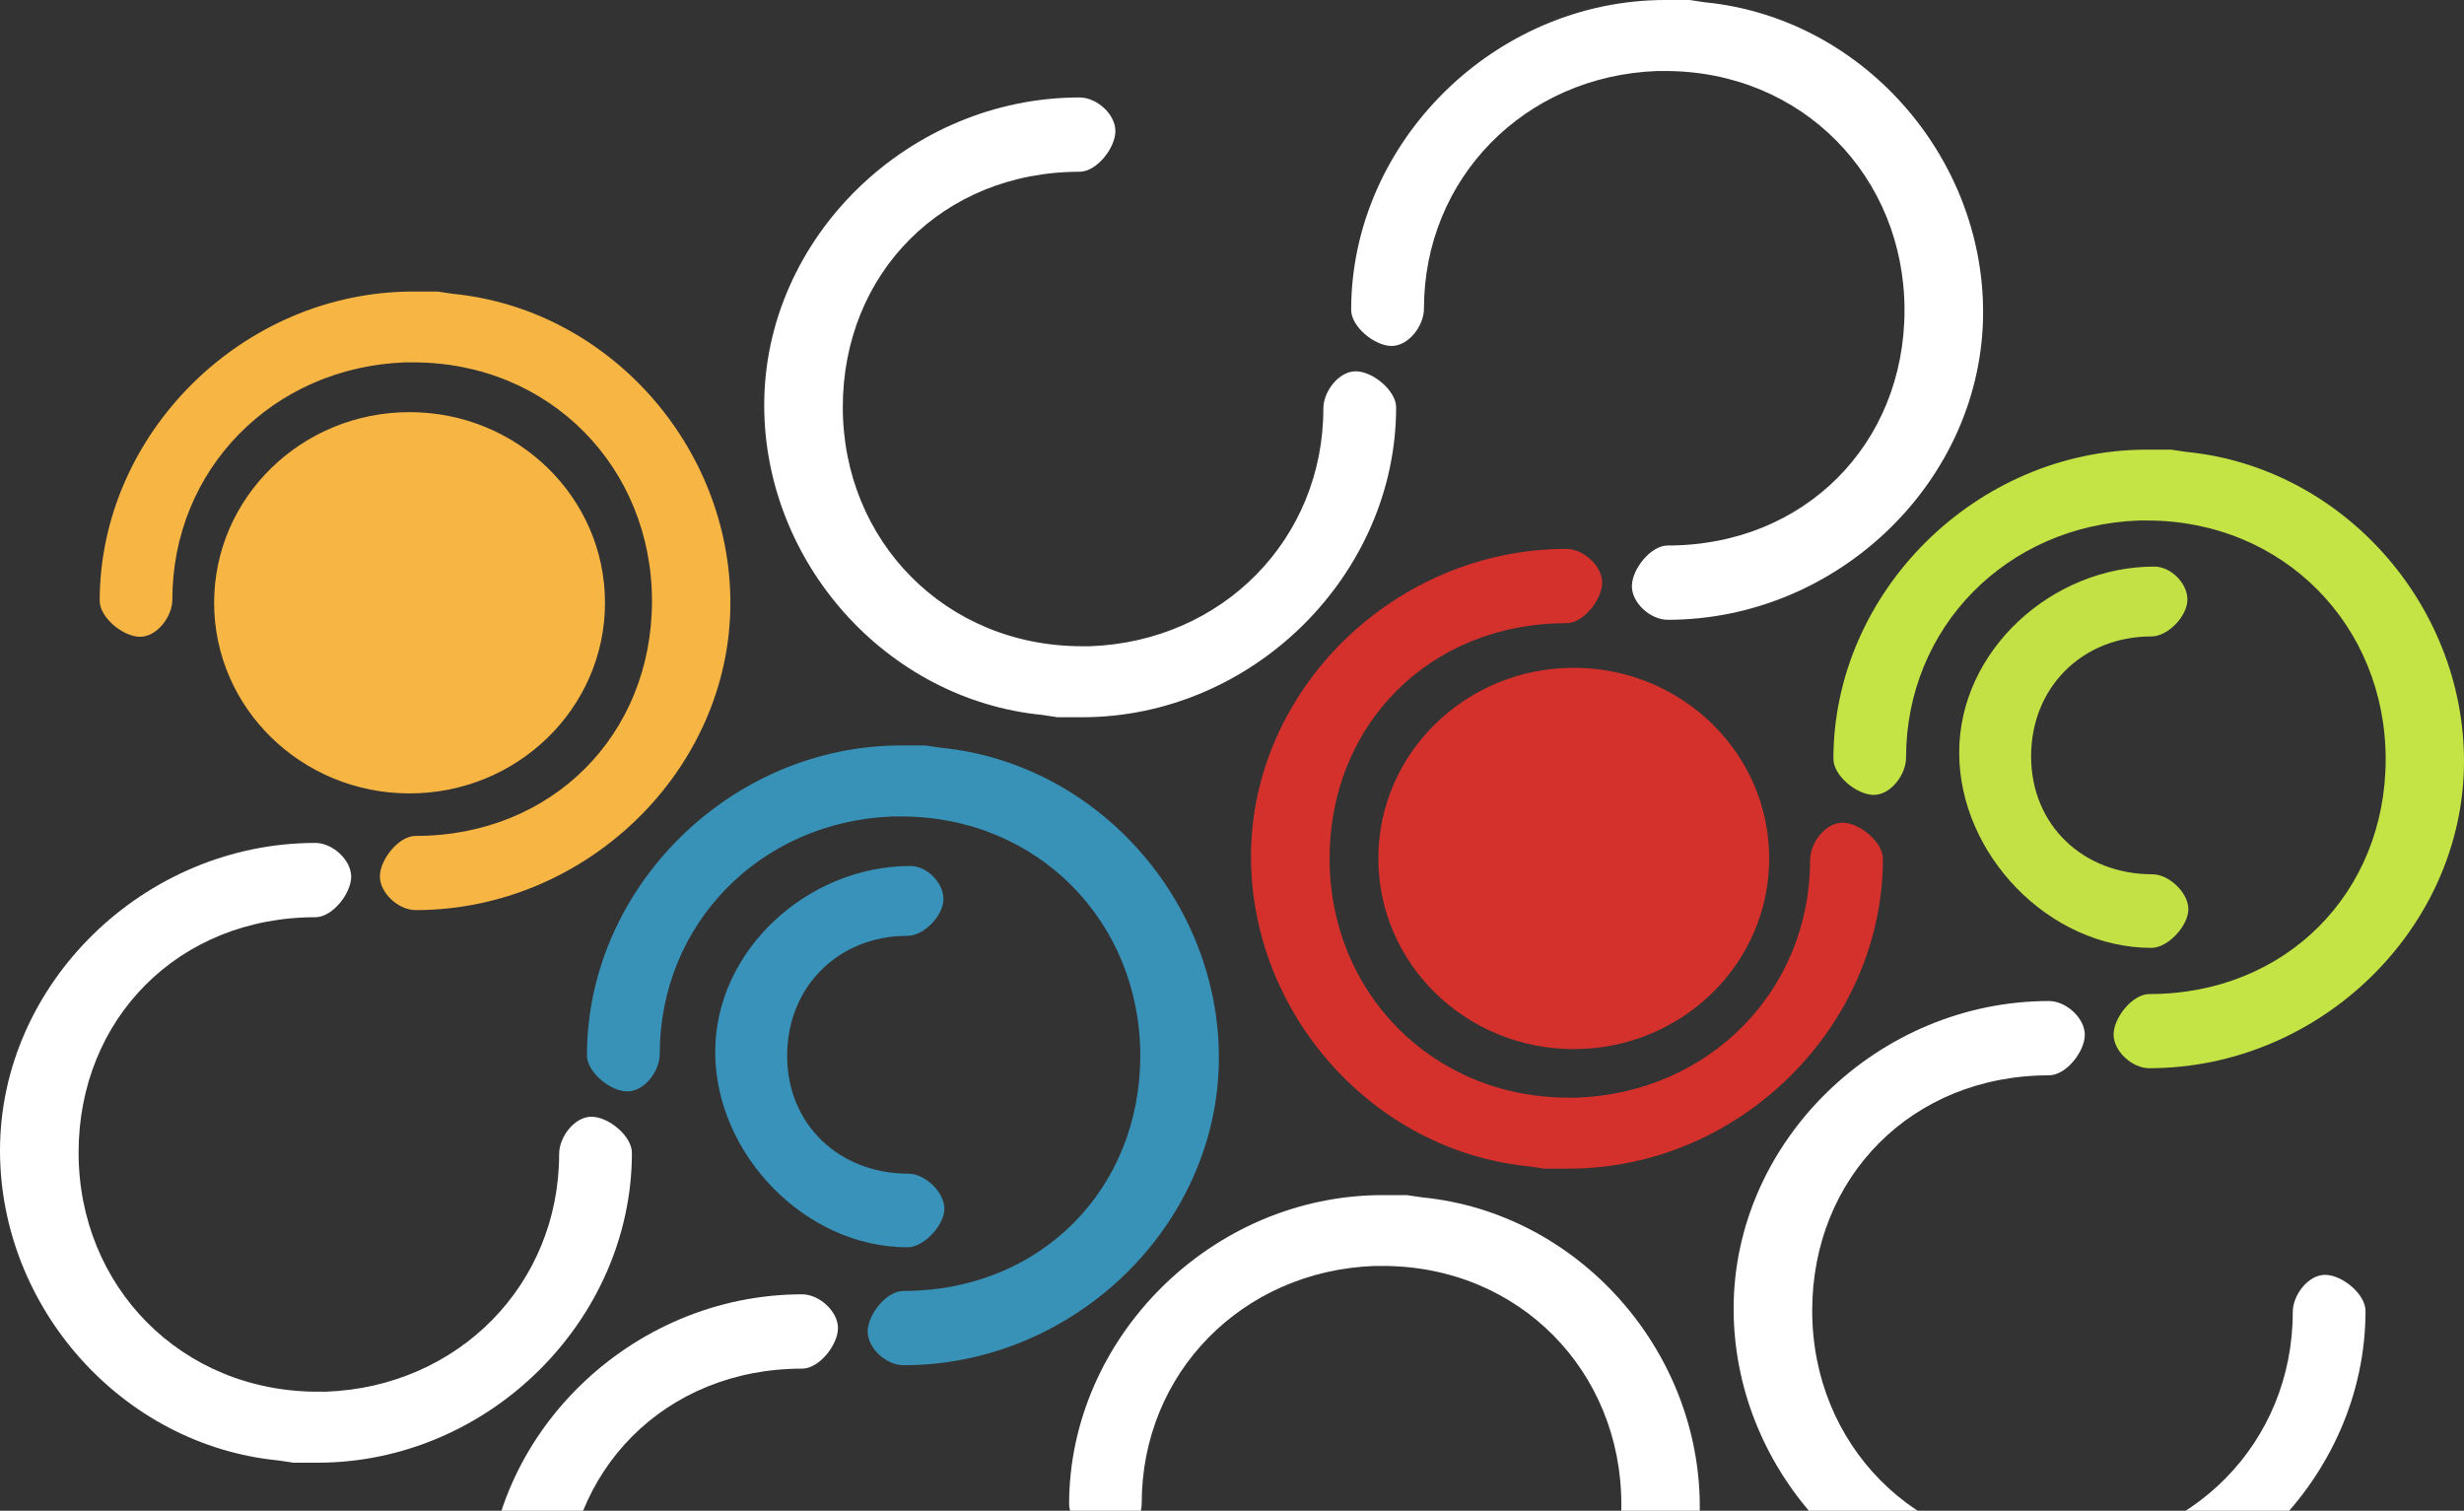
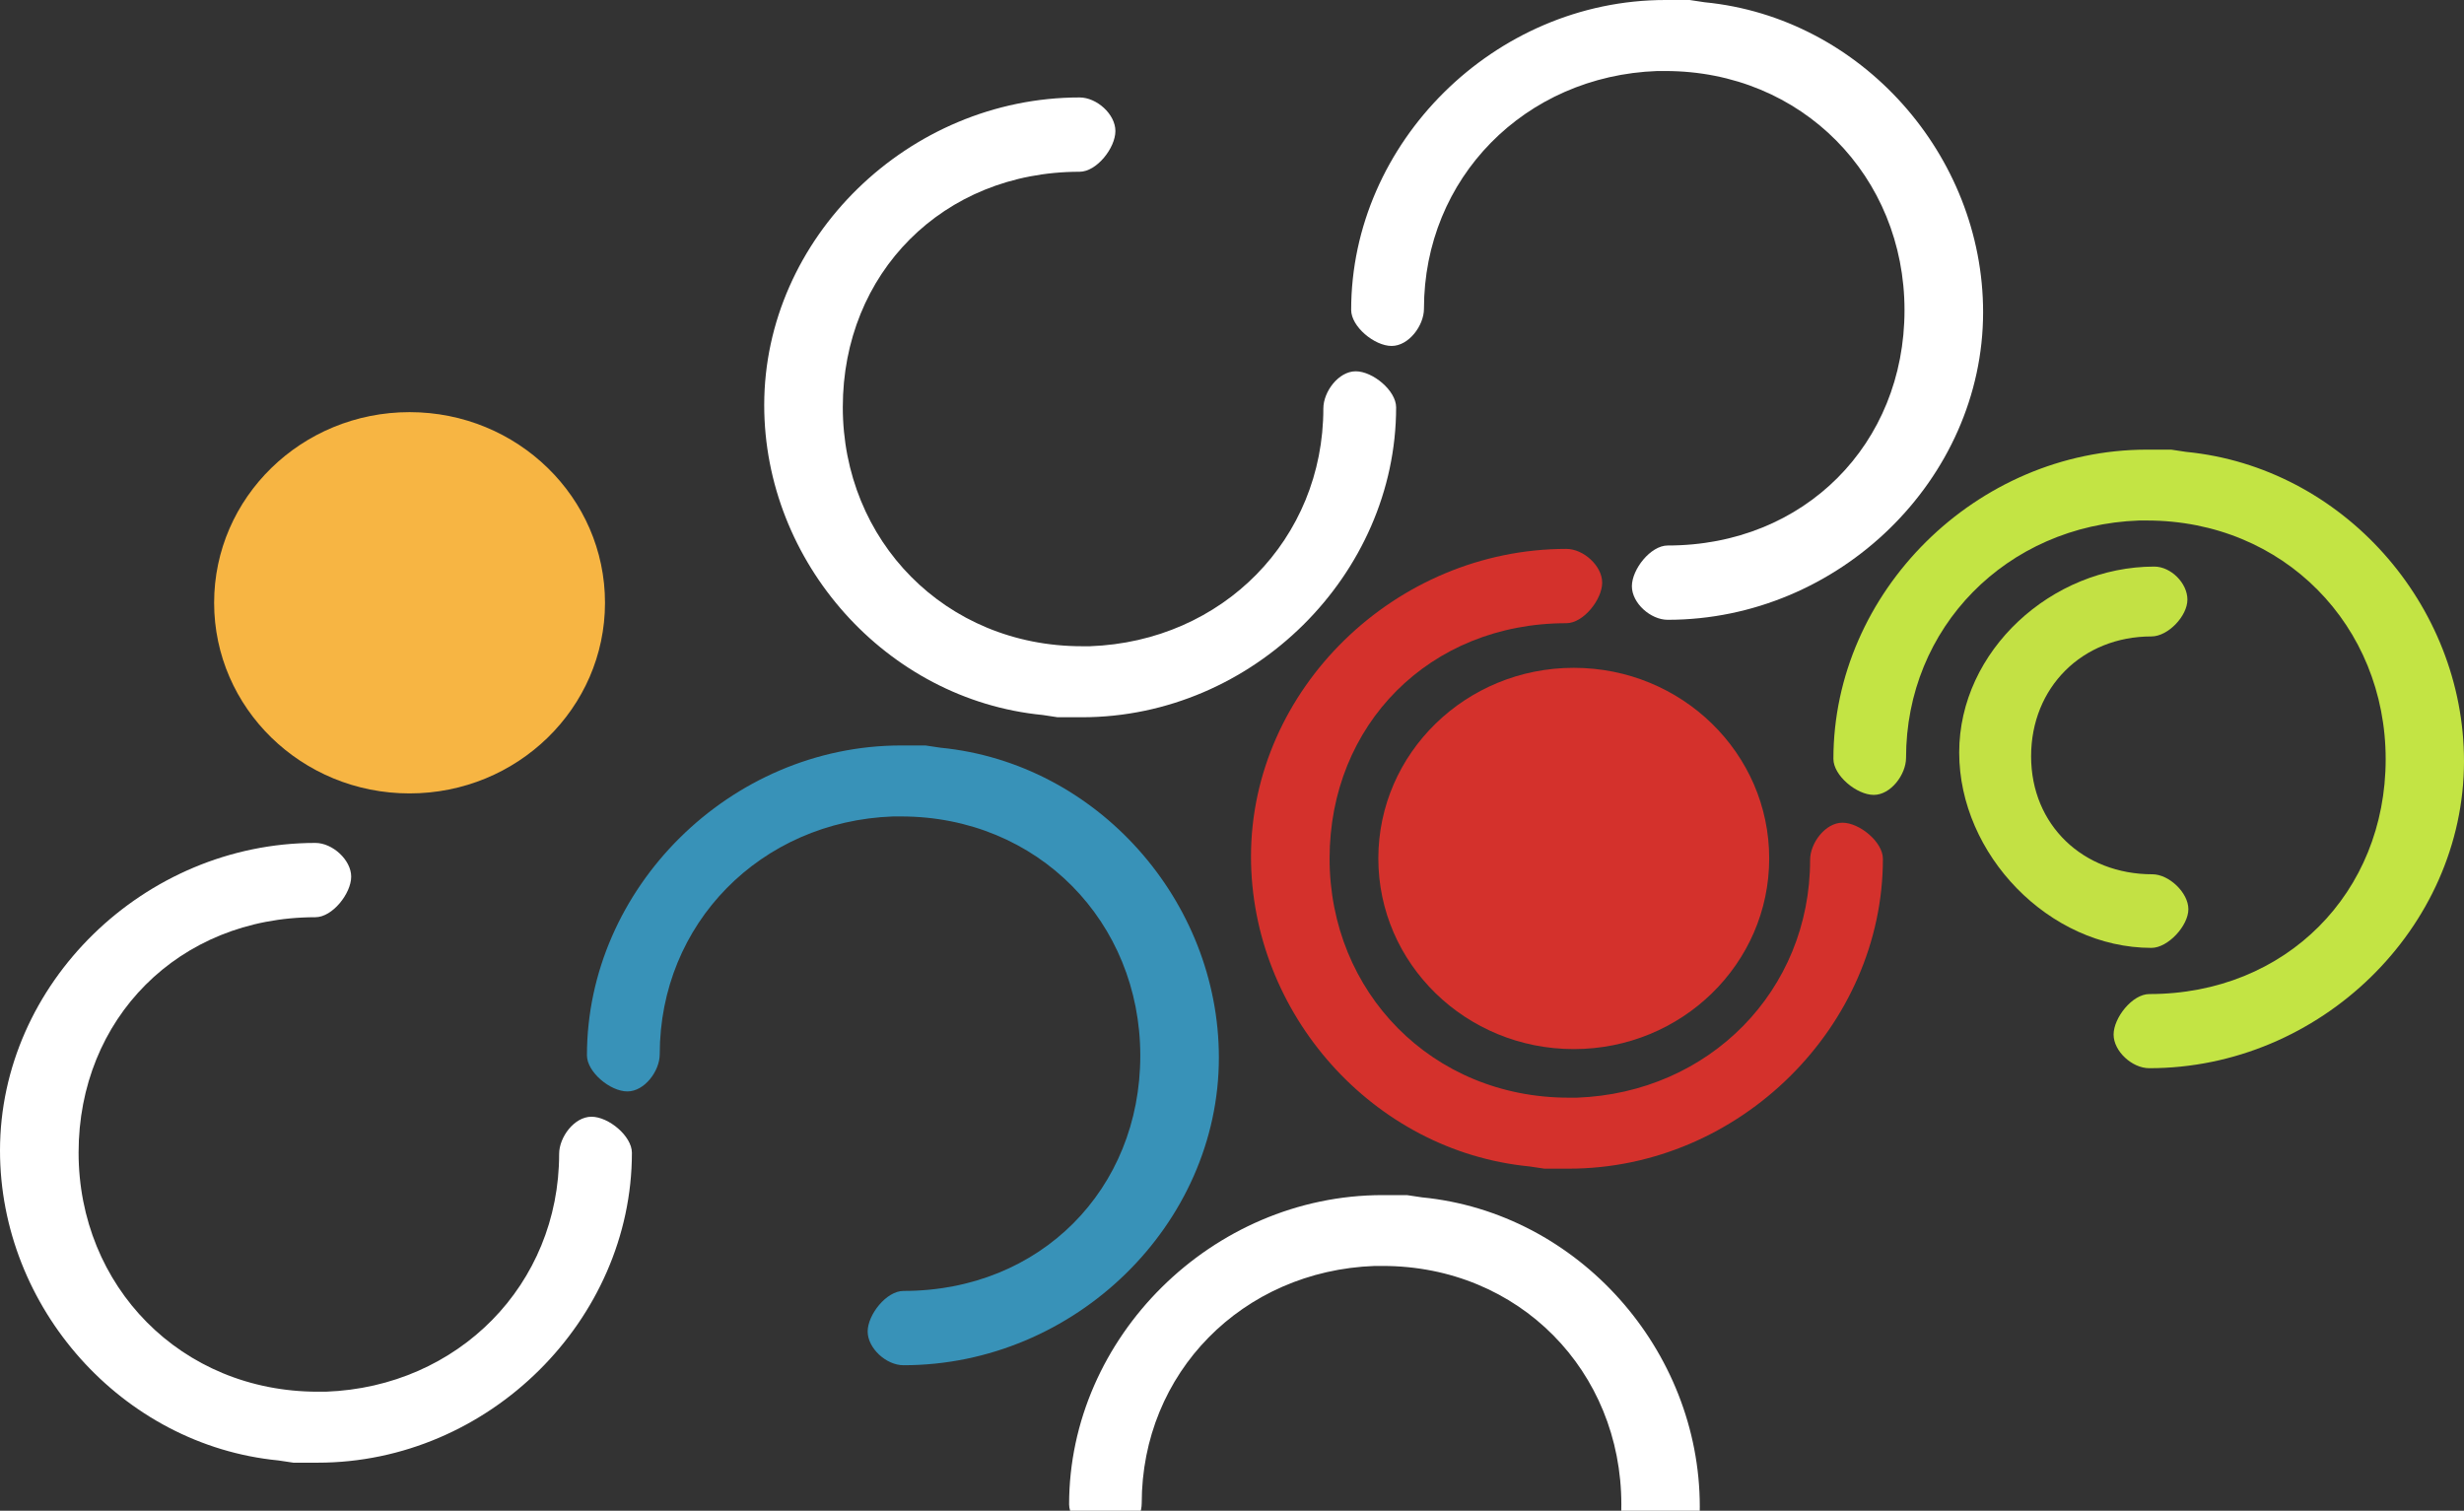
<svg xmlns="http://www.w3.org/2000/svg" width="336" height="206" viewBox="0 0 336 206" fill="none">
  <rect x="0" y="0" width="336" height="206" fill="#333333" stroke="none" />
  <g clip-path="url(#clip0_2816_6202)">
    <path d="M293.078 145.657C316.382 145.657 336 126.521 336 103.792C336 82.45 319.435 63.695 298.109 61.617L296.064 61.311H292.773C269.473 61.311 250.01 80.748 250.01 103.482C250.01 105.759 253.186 108.389 255.513 108.389C257.84 108.389 259.916 105.612 259.916 103.331C259.916 85.564 273.623 71.629 291.681 70.974H292.761C311.422 70.974 325.319 85.338 325.319 103.522C325.319 121.706 311.736 135.546 293.094 135.546C290.76 135.546 288.218 138.791 288.218 141.068C288.218 143.345 290.744 145.657 293.078 145.657Z" fill="#C3E444" />
    <path d="M293.376 129.25C295.64 129.25 298.415 126.228 298.415 123.974C298.415 121.721 295.771 119.214 293.507 119.214C284.073 119.214 276.97 112.522 276.97 103.125C276.97 93.728 283.946 86.782 293.376 86.782C295.64 86.782 298.284 84.005 298.284 81.76C298.284 79.514 296.029 77.257 293.766 77.257C279.809 77.257 267.163 88.71 267.163 102.613C267.163 116.517 279.424 129.25 293.376 129.25Z" fill="#C3E144" />
-     <path d="M279.407 136.498C256.057 136.498 236.402 155.67 236.402 178.447C236.402 199.824 252.999 218.623 274.369 220.701L276.414 221.007H279.725C303.072 221.007 322.571 201.526 322.571 178.752C322.571 176.472 319.395 173.834 317.06 173.834C314.725 173.834 312.649 176.61 312.649 178.907C312.649 196.706 298.915 210.669 280.825 211.328H279.745C261.063 211.328 247.119 196.936 247.119 178.717C247.119 160.497 260.73 146.629 279.407 146.629C281.746 146.629 284.291 143.38 284.291 141.1C284.291 138.819 281.746 136.498 279.407 136.498Z" fill="white" />
    <path d="M147.216 13.289C123.869 13.289 104.211 32.465 104.211 55.238C104.211 76.619 120.808 95.414 142.177 97.493L144.222 97.802H147.534C170.881 97.802 190.38 78.317 190.38 55.544C190.38 53.263 187.203 50.629 184.869 50.629C182.534 50.629 180.457 53.405 180.457 55.698C180.457 73.497 166.723 87.46 148.633 88.119H147.554C128.892 88.119 114.927 73.723 114.927 55.508C114.927 37.292 128.539 23.42 147.216 23.42C149.555 23.42 152.1 20.168 152.1 17.867C152.1 15.566 149.555 13.289 147.216 13.289Z" fill="white" />
    <path d="M227.414 84.513C250.765 84.513 270.423 65.337 270.423 42.564C270.423 21.183 253.822 2.388 232.456 0.309L230.408 0H227.1C203.753 0 184.25 19.485 184.25 42.258C184.25 44.539 187.426 47.173 189.765 47.173C192.104 47.173 194.176 44.397 194.176 42.104C194.176 24.305 207.91 10.341 225.996 9.683H227.08C245.742 9.683 259.706 24.078 259.706 42.294C259.706 60.51 246.091 74.382 227.414 74.382C225.075 74.382 222.53 77.634 222.53 79.935C222.53 82.236 225.075 84.513 227.414 84.513Z" fill="white" />
    <path d="M214.605 143.051C199.886 143.051 187.954 131.413 187.954 117.056C187.954 102.7 199.886 91.062 214.605 91.062C229.323 91.062 241.255 102.7 241.255 117.056C241.255 131.413 229.323 143.051 214.605 143.051Z" fill="#D4312C" />
    <path d="M213.596 74.846C190.245 74.846 170.591 94.017 170.591 116.791C170.591 138.172 187.188 156.97 208.553 159.049L210.602 159.355H213.91C237.26 159.355 256.76 139.874 256.76 117.1C256.76 114.819 253.583 112.181 251.245 112.181C248.906 112.181 246.833 114.958 246.833 117.255C246.833 135.054 233.099 149.017 215.013 149.676H213.929C195.268 149.676 181.307 135.284 181.307 117.064C181.307 98.845 194.918 84.977 213.596 84.977C215.935 84.977 218.48 81.728 218.48 79.447C218.48 77.166 215.935 74.846 213.596 74.846Z" fill="#D4312C" />
    <path d="M188.867 247.303C212.171 247.303 231.789 228.167 231.789 205.437C231.789 184.1 215.224 165.341 193.898 163.266L191.853 162.96H188.55C165.251 162.96 145.787 182.398 145.787 205.132C145.787 207.409 148.963 210.039 151.29 210.039C153.617 210.039 155.689 207.262 155.689 204.977C155.689 187.214 169.4 173.278 187.454 172.62H188.534C207.176 172.62 221.092 186.983 221.092 205.147C221.092 223.311 207.505 237.171 188.867 237.171C186.533 237.171 183.992 240.416 183.992 242.689C183.992 244.962 186.533 247.303 188.867 247.303Z" fill="white" />
-     <path d="M123.743 170.077C126.01 170.077 128.781 167.054 128.781 164.801C128.781 162.548 126.137 160.041 123.874 160.041C114.444 160.041 107.34 153.349 107.34 143.955C107.34 134.562 114.313 127.608 123.743 127.608C126.01 127.608 128.654 124.832 128.654 122.59C128.654 120.349 126.395 118.084 124.132 118.084C110.179 118.084 97.529 129.536 97.529 143.44C97.529 157.343 109.79 170.077 123.743 170.077Z" fill="#3892B9" />
-     <path d="M56.676 124.098C79.979 124.098 99.598 104.958 99.598 82.228C99.598 60.891 83.032 42.132 61.707 40.057L59.662 39.752H56.358C33.059 39.752 13.595 59.189 13.595 81.923C13.595 84.2 16.772 86.829 19.099 86.829C21.425 86.829 23.502 84.053 23.502 81.768C23.502 64.004 37.208 50.069 55.266 49.411H56.346C75.008 49.411 88.905 63.775 88.905 81.958C88.905 100.142 75.318 113.982 56.68 113.982C54.345 113.982 51.804 117.227 51.804 119.504C51.804 121.781 54.341 124.098 56.676 124.098Z" fill="#F7B543" />
    <path d="M43.005 114.938C19.654 114.938 7.62939e-05 134.11 7.62939e-05 156.883C7.62939e-05 178.264 16.597 197.059 37.962 199.141L40.011 199.447H43.319C66.67 199.447 86.169 179.966 86.169 157.192C86.169 154.911 82.993 152.274 80.654 152.274C78.315 152.274 76.246 155.05 76.246 157.347C76.246 175.146 62.508 189.109 44.423 189.768H43.343C24.661 189.768 10.717 175.376 10.717 157.157C10.717 138.937 24.328 125.069 43.005 125.069C45.344 125.069 47.889 121.82 47.889 119.539C47.889 117.259 45.344 114.938 43.005 114.938Z" fill="white" />
    <path d="M123.202 186.158C146.553 186.158 166.211 166.987 166.211 144.213C166.211 122.832 149.61 104.037 128.245 101.955L126.196 101.649H122.888C99.537 101.649 80.038 121.13 80.038 143.904C80.038 146.185 83.215 148.823 85.553 148.823C87.892 148.823 89.964 146.046 89.964 143.749C89.964 125.95 103.699 111.987 121.784 111.328H122.868C141.53 111.328 155.494 125.72 155.494 143.94C155.494 162.159 141.879 176.027 123.202 176.027C120.863 176.027 118.318 179.276 118.318 181.557C118.318 183.838 120.847 186.158 123.202 186.158Z" fill="#3892B8" />
    <path d="M55.85 108.187C41.131 108.187 29.199 96.549 29.199 82.192C29.199 67.836 41.131 56.198 55.85 56.198C70.568 56.198 82.5 67.836 82.5 82.192C82.5 96.549 70.568 108.187 55.85 108.187Z" fill="#F7B543" />
-     <path d="M109.385 176.491C86.034 176.491 66.376 195.667 66.376 218.44C66.376 239.821 82.977 258.616 104.342 260.695L106.391 261.004H109.699C133.045 261.004 152.549 241.523 152.549 218.746C152.549 216.465 149.372 213.831 147.034 213.831C144.695 213.831 142.622 216.608 142.622 218.9C142.622 236.699 128.888 250.663 110.802 251.321H109.718C91.057 251.321 77.093 236.929 77.093 218.71C77.093 200.49 90.707 186.622 109.385 186.622C111.724 186.622 114.269 183.37 114.269 181.089C114.269 178.808 111.716 176.491 109.385 176.491Z" fill="white" />
  </g>
  <defs>
    <clipPath id="clip0_2816_6202">
      <rect width="336" height="261" fill="white" transform="matrix(-1 0 0 1 336 0)" />
    </clipPath>
  </defs>
</svg>